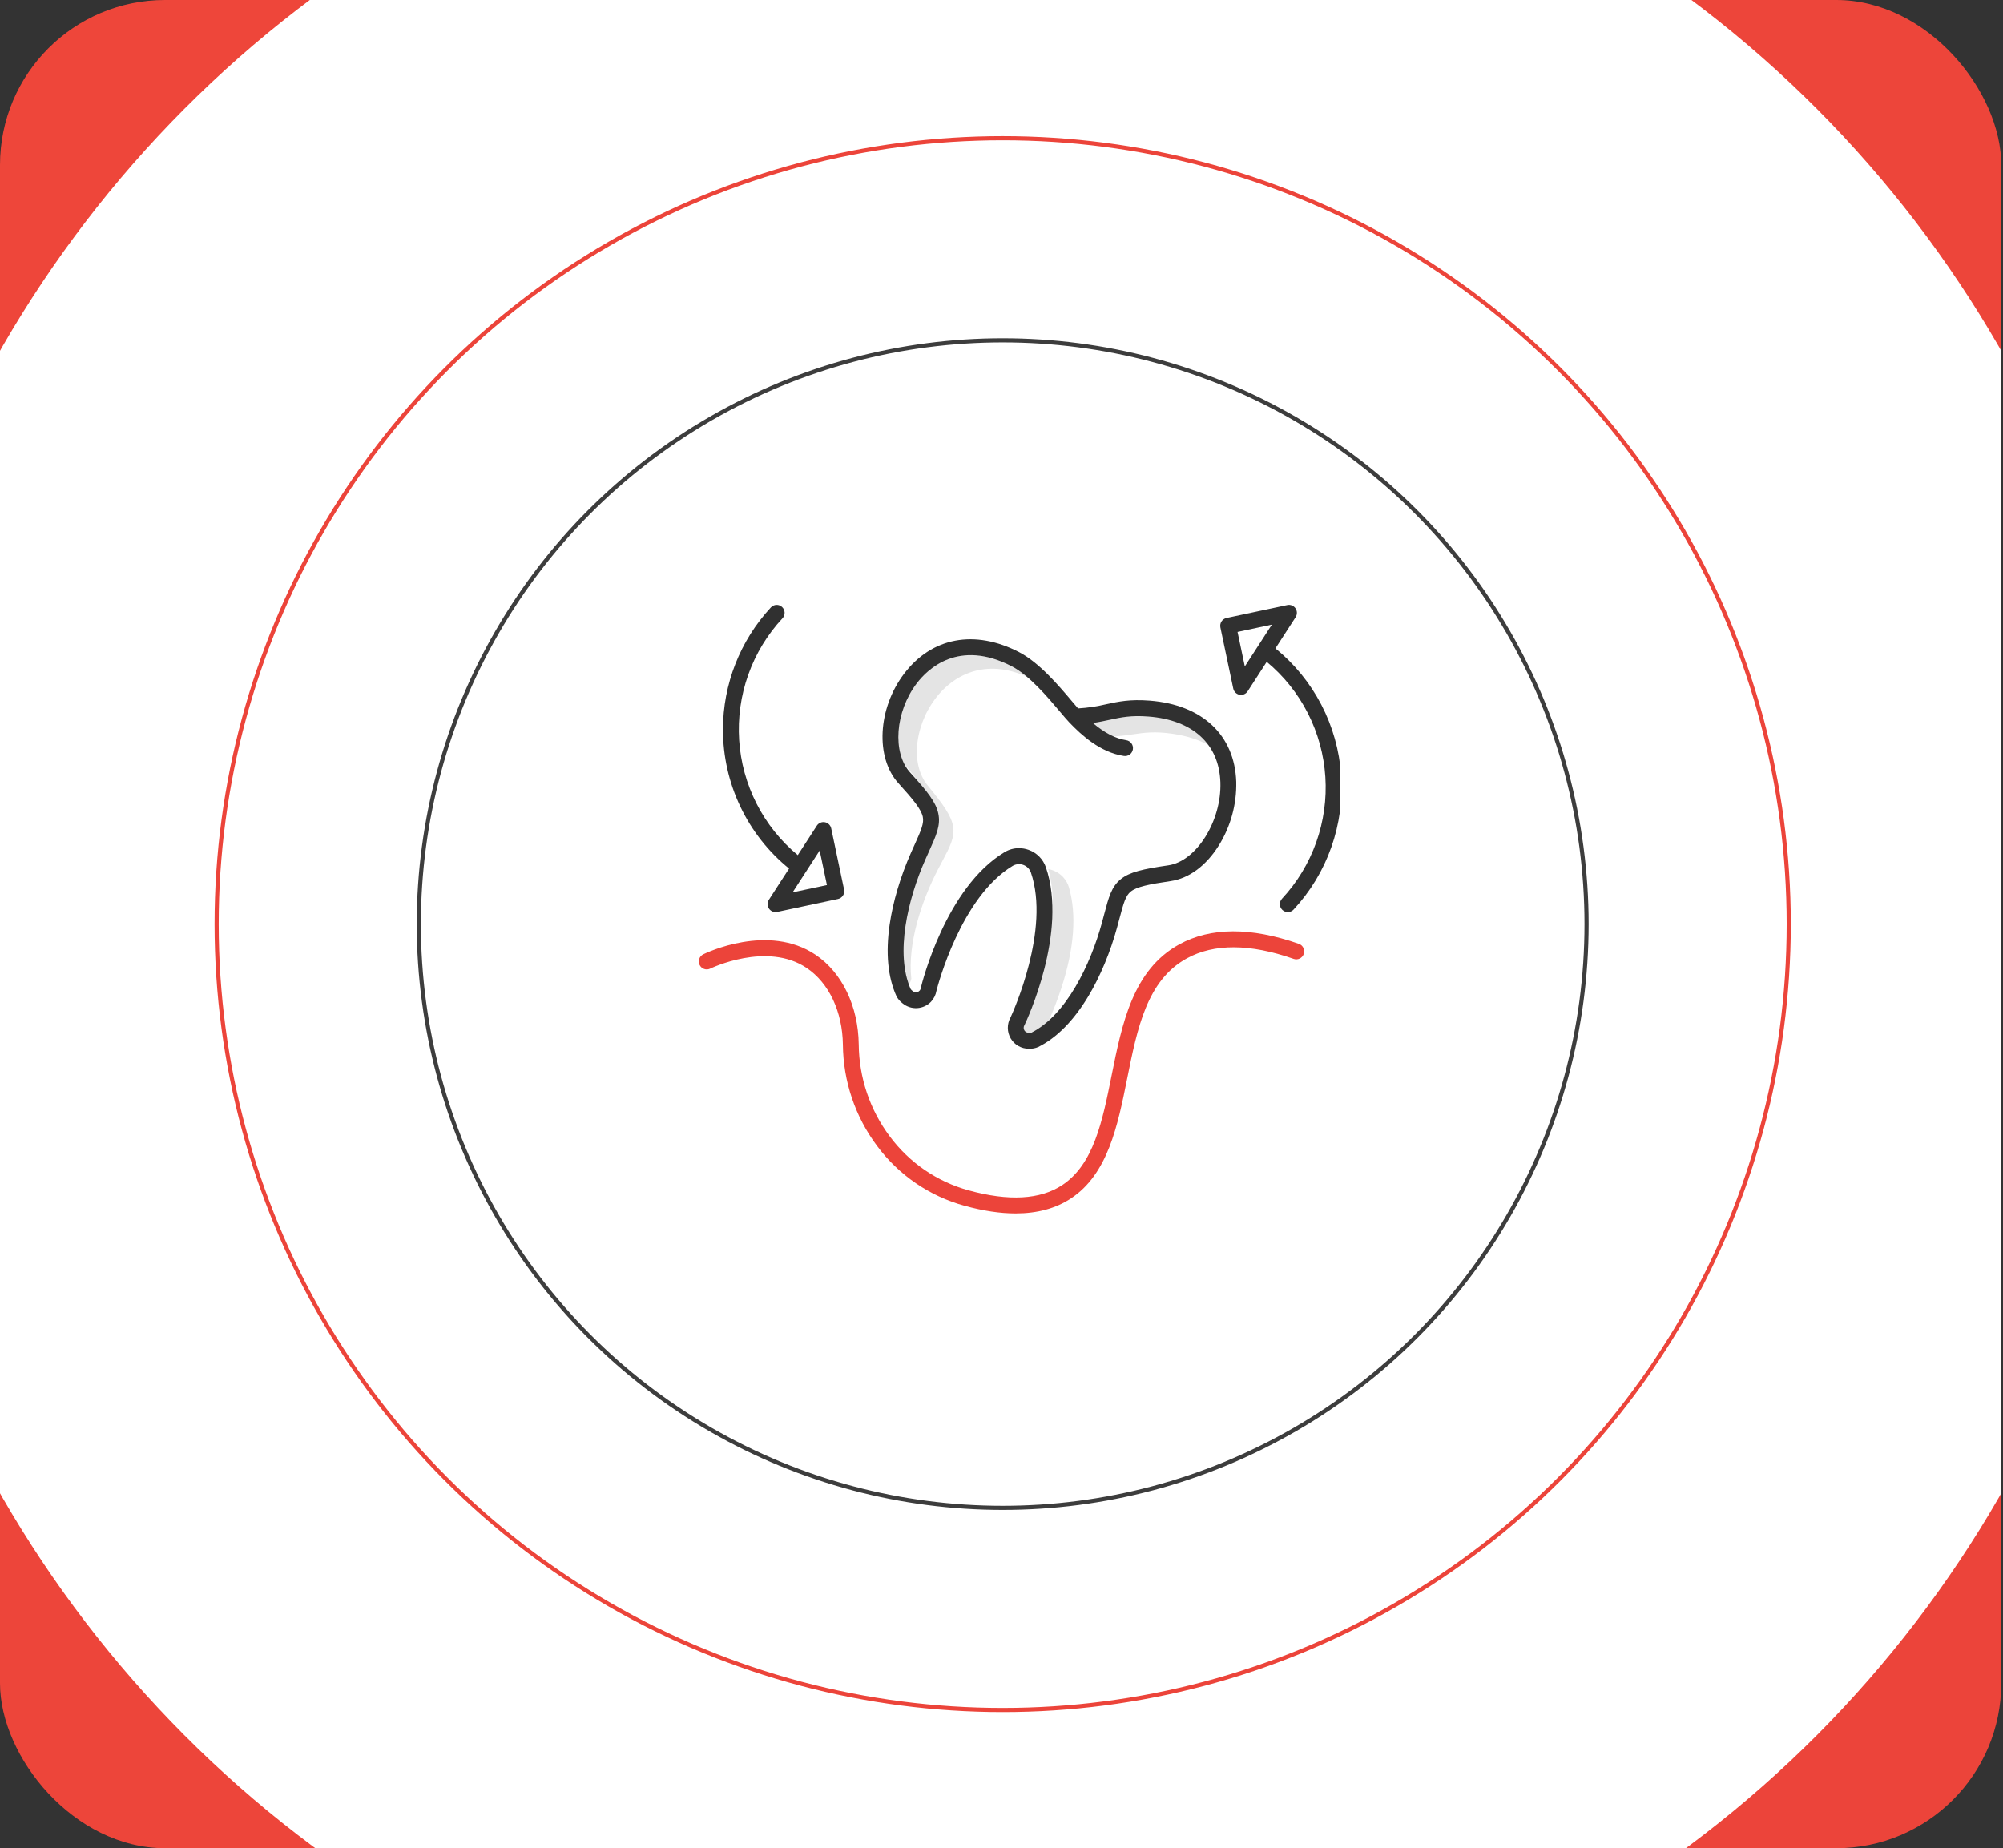
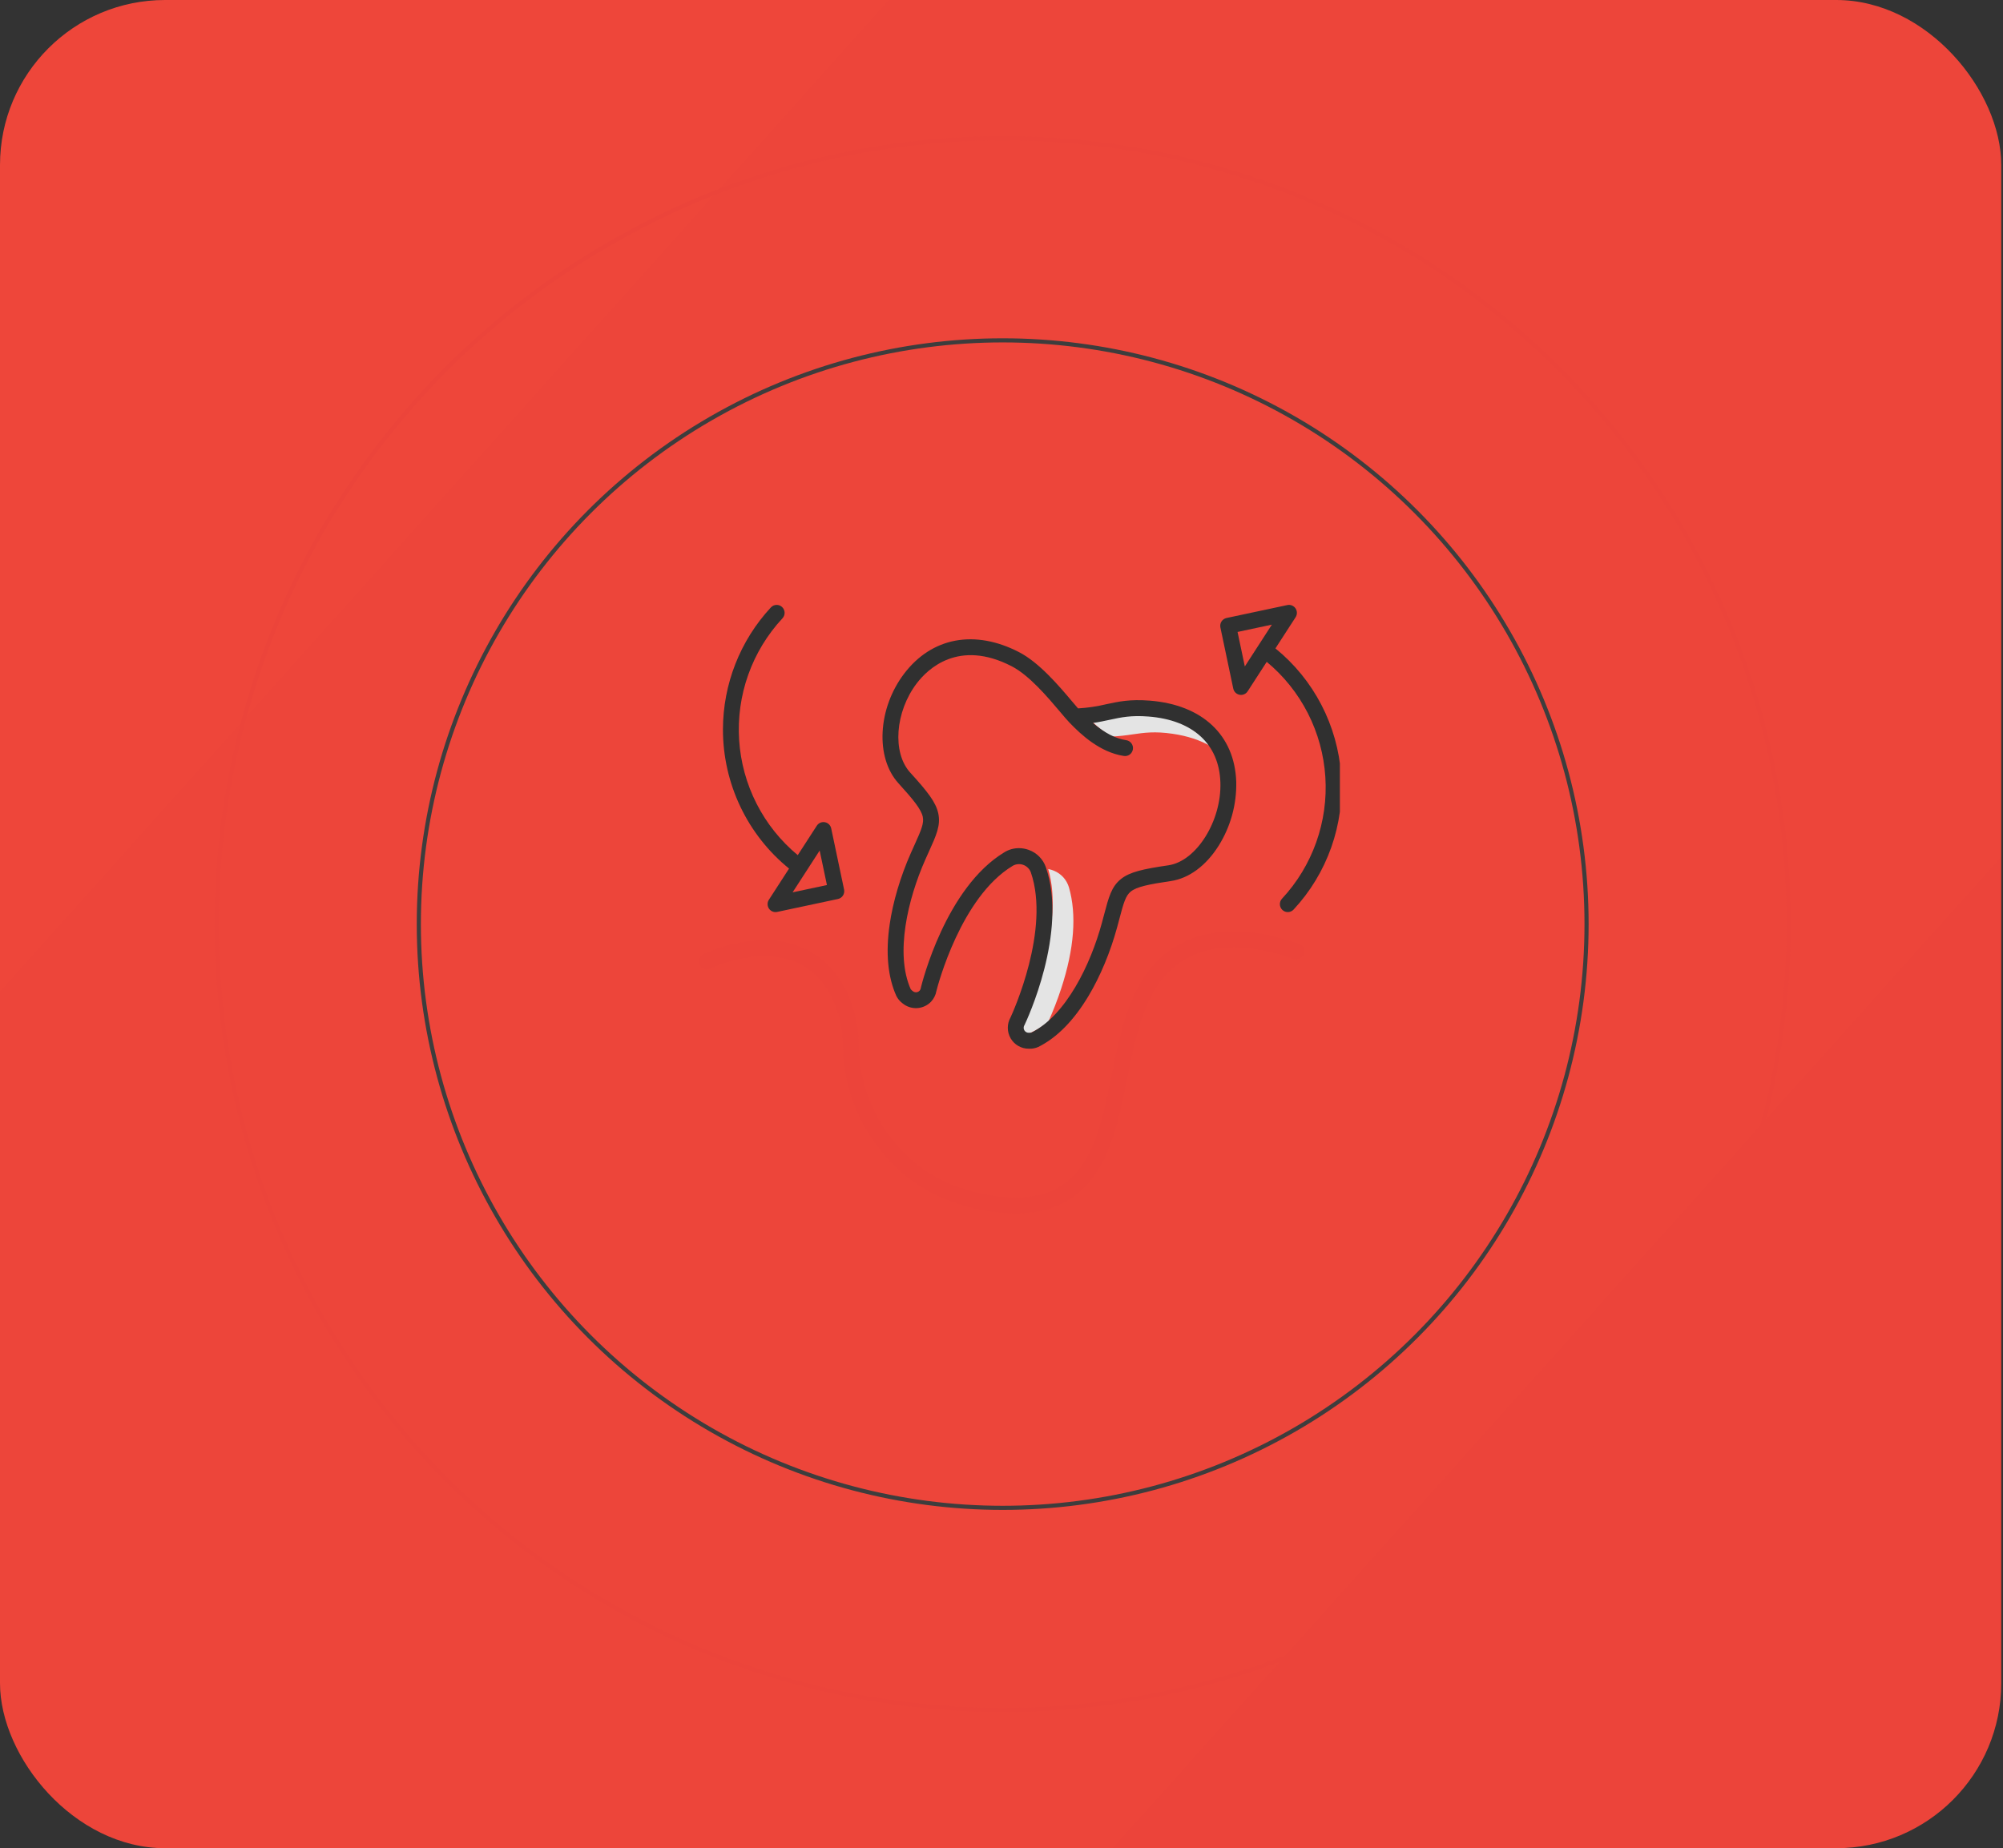
<svg xmlns="http://www.w3.org/2000/svg" width="441" height="407" viewBox="0 0 441 407" fill="none">
  <rect x="0" y="0" width="441" height="407" fill="#333333" stroke="none" />
  <g clip-path="url(#clip0)">
    <rect width="440.614" height="407" rx="36.339" fill="url(#paint0_linear)" />
-     <circle cx="220.306" cy="203.046" r="253.693" fill="white" />
    <circle cx="220.762" cy="203.5" r="128.55" stroke="#3D3D3D" stroke-width="0.908" />
    <circle cx="220.762" cy="203.5" r="173.066" stroke="#EC443A" stroke-width="0.908" />
    <g clip-path="url(#clip1)">
      <path d="M249.376 161.716C251.984 161.341 254.236 161.017 258.154 161.584C261.428 162.057 264.236 162.99 266.538 164.327C263.928 160.778 259.519 158.424 253.597 157.568C249.679 157.001 247.427 157.325 244.818 157.7C243.148 157.968 241.464 158.137 239.773 158.207C241.226 159.768 242.89 161.115 244.718 162.206C246.278 162.124 247.833 161.96 249.376 161.716V161.716Z" fill="#E4E4E4" />
      <path d="M233.655 217.657C236.513 208.916 237.084 201.434 235.354 195.418C235.114 194.603 234.697 193.852 234.132 193.219C233.567 192.587 232.869 192.089 232.089 191.762C231.671 191.583 231.235 191.452 230.787 191.373C230.79 191.383 230.794 191.392 230.796 191.403C232.527 197.419 231.955 204.901 229.097 213.642C227.832 217.54 226.23 221.32 224.31 224.937C224.294 224.965 224.278 224.992 224.26 225.018C224.064 225.308 223.961 225.651 223.965 226.002C223.99 226.44 224.174 226.852 224.483 227.161C224.792 227.47 225.203 227.654 225.638 227.677C225.901 227.716 226.169 227.708 226.428 227.652C228.001 226.988 229.471 226.103 230.797 225.024C231.878 222.621 232.832 220.162 233.655 217.657V217.657Z" fill="#E4E4E4" />
-       <path d="M200.586 215.74C200.593 215.719 200.613 215.652 200.648 215.544C199.791 207.883 202.854 198.496 206.494 191.495C206.808 190.892 207.105 190.333 207.381 189.811C209.159 186.455 210.233 184.43 209.845 182.013C209.474 179.687 207.74 177.238 204.236 172.954C202.304 170.592 201.513 167.179 202.008 163.343C202.546 159.455 204.193 155.806 206.749 152.838C209.279 149.933 212.447 148.082 215.913 147.483C219.96 146.784 224.278 147.774 228.746 150.427C228.904 150.52 229.062 150.62 229.219 150.722C227.619 148.996 225.902 147.427 224.189 146.41C219.719 143.757 215.4 142.767 211.355 143.467C207.89 144.066 204.72 145.917 202.192 148.822C199.636 151.789 197.989 155.437 197.451 159.326C196.956 163.161 197.746 166.574 199.679 168.936C203.183 173.22 204.917 175.669 205.288 177.995C205.675 180.413 204.602 182.438 202.824 185.793C202.547 186.315 202.251 186.874 201.937 187.478C197.534 195.944 193.97 207.903 197.172 216.076C197.312 216.302 197.49 216.501 197.699 216.665C198.016 216.966 198.432 217.138 198.868 217.149C199.304 217.16 199.728 217.008 200.059 216.723C200.314 216.484 200.49 216.171 200.563 215.828C200.569 215.8 200.577 215.77 200.586 215.74V215.74Z" fill="#E4E4E4" />
      <path d="M285.971 207.846C275.394 204.139 266.535 204.178 259.639 207.963C249.42 213.569 247.044 225.395 244.745 236.83C242.723 246.895 240.813 256.401 233.854 260.983C229.013 264.17 222.097 264.558 213.297 262.139C206.33 260.236 200.198 256.04 195.882 250.221C191.518 244.385 189.13 237.296 189.07 229.996C188.962 221.587 185.418 214.213 179.588 210.273C169.169 203.227 155.415 209.867 154.834 210.153C154.419 210.358 154.102 210.721 153.953 211.161C153.804 211.602 153.834 212.083 154.038 212.501C154.242 212.919 154.602 213.238 155.039 213.389C155.477 213.54 155.957 213.51 156.372 213.305C156.496 213.244 168.875 207.26 177.639 213.186C182.517 216.485 185.485 222.785 185.578 230.041C185.646 238.088 188.28 245.901 193.091 252.332C197.872 258.775 204.662 263.42 212.376 265.526C216.466 266.651 220.213 267.213 223.617 267.212C228.37 267.212 232.435 266.114 235.766 263.921C243.947 258.537 246.093 247.856 248.169 237.526C250.407 226.389 252.521 215.869 261.311 211.045C267.306 207.757 275.215 207.797 284.822 211.162C285.259 211.316 285.739 211.288 286.156 211.085C286.573 210.883 286.893 210.522 287.045 210.082C287.198 209.642 287.17 209.16 286.969 208.741C286.767 208.321 286.408 208 285.971 207.846V207.846Z" fill="#EC443A" />
      <path d="M204.994 220.583C205.61 219.922 206.021 219.094 206.175 218.201C206.478 217.002 211.559 197.542 222.967 190.667C223.318 190.463 223.709 190.339 224.113 190.303C224.517 190.267 224.924 190.321 225.305 190.46C225.687 190.599 226.033 190.82 226.32 191.108C226.607 191.396 226.829 191.743 226.968 192.126C231.294 204.722 223.004 222.943 222.486 224.061C222.09 224.763 221.884 225.559 221.889 226.366C221.895 227.174 222.112 227.966 222.518 228.663C222.924 229.36 223.506 229.937 224.205 230.336C224.903 230.736 225.694 230.943 226.497 230.938H226.594C227.279 230.967 227.961 230.837 228.588 230.56C232.686 228.525 236.41 224.745 239.658 219.326C242.244 215.01 244.485 209.629 245.968 204.171C246.15 203.503 246.314 202.88 246.468 202.299C247.388 198.809 247.843 197.229 248.963 196.329C250.273 195.277 252.955 194.727 257.763 194.022C261.775 193.433 265.524 190.664 268.321 186.224C270.95 182.018 272.294 177.129 272.183 172.163C271.836 161.87 264.708 155.188 253.116 154.288C248.782 153.953 246.26 154.498 243.589 155.076C241.549 155.564 239.471 155.872 237.378 155.999L237.355 156C236.971 155.561 236.522 155.03 236.031 154.449C233.162 151.051 228.826 145.917 224.361 143.608C214.61 138.566 205.153 140.339 199.063 148.352C193.239 156.016 192.679 166.844 197.813 172.489C201.09 176.092 202.817 178.223 203.169 179.874C203.47 181.283 202.825 182.795 201.339 186.078C201.09 186.628 200.823 187.219 200.541 187.854C198.25 193.021 196.592 198.612 195.873 203.597C194.971 209.859 195.469 215.156 197.357 219.34C197.684 219.983 198.157 220.54 198.738 220.965C199.639 221.7 200.781 222.069 201.94 221.998C203.098 221.927 204.188 221.422 204.994 220.583V220.583ZM200.518 217.847C197.019 210.022 199.88 197.968 203.731 189.285C204.009 188.657 204.273 188.076 204.518 187.533C206.153 183.921 207.139 181.741 206.584 179.138C206.058 176.67 204.249 174.361 200.391 170.119C196.412 165.744 197.074 156.752 201.838 150.484C204.229 147.338 211.055 140.675 222.765 146.731C226.612 148.72 230.679 153.535 233.369 156.721C234.191 157.695 234.901 158.536 235.453 159.112C238.115 161.892 242.252 165.683 247.433 166.472C247.66 166.508 247.892 166.499 248.116 166.444C248.34 166.39 248.551 166.292 248.736 166.155C248.922 166.018 249.079 165.846 249.198 165.648C249.318 165.45 249.397 165.23 249.432 165.001C249.466 164.772 249.455 164.539 249.4 164.314C249.344 164.09 249.245 163.878 249.108 163.692C248.971 163.506 248.798 163.35 248.601 163.231C248.403 163.112 248.184 163.034 247.956 163C245.595 162.641 243.217 161.417 240.625 159.206C242.026 159.006 243.22 158.747 244.325 158.508C246.844 157.963 249.02 157.492 252.848 157.789C262.633 158.549 268.409 163.831 268.694 172.281C268.98 180.767 263.423 189.645 257.259 190.549C251.599 191.379 248.744 192.014 246.785 193.586C244.715 195.246 244.105 197.562 243.092 201.399C242.941 201.973 242.778 202.588 242.599 203.247C240.106 212.418 234.724 223.567 227.086 227.391C226.905 227.424 226.721 227.437 226.537 227.428C226.337 227.44 226.138 227.398 225.961 227.304C225.785 227.211 225.637 227.071 225.534 226.898C225.431 226.726 225.378 226.529 225.379 226.328C225.38 226.127 225.437 225.931 225.542 225.76C225.566 225.718 225.589 225.675 225.61 225.631C226.003 224.807 235.182 205.283 230.27 190.979C229.964 190.094 229.463 189.289 228.805 188.626C228.147 187.962 227.348 187.457 226.469 187.147C225.785 186.901 225.065 186.775 224.339 186.774C223.224 186.773 222.129 187.077 221.173 187.654C208.201 195.471 202.984 216.534 202.768 217.427C202.757 217.474 202.748 217.521 202.739 217.569C202.713 217.768 202.632 217.955 202.507 218.111C202.381 218.267 202.215 218.385 202.027 218.453C201.84 218.521 201.637 218.535 201.441 218.495C201.246 218.454 201.065 218.36 200.919 218.224C200.773 218.113 200.638 217.987 200.518 217.847V217.847Z" fill="#303030" />
      <path d="M270.041 136.092C269.817 136.14 269.604 136.231 269.415 136.362C269.226 136.492 269.064 136.659 268.939 136.852C268.814 137.045 268.728 137.261 268.686 137.488C268.644 137.715 268.647 137.948 268.694 138.173L271.528 151.635C271.6 151.975 271.77 152.286 272.017 152.529C272.264 152.771 272.577 152.935 272.917 152.998C273.256 153.062 273.607 153.023 273.925 152.886C274.242 152.749 274.512 152.521 274.7 152.229L278.894 145.748C282.653 148.862 285.738 152.717 287.958 157.076C290.178 161.435 291.485 166.206 291.801 171.093C292.116 175.98 291.432 180.88 289.791 185.491C288.15 190.102 285.586 194.326 282.259 197.902C282.102 198.07 281.98 198.268 281.9 198.484C281.819 198.7 281.782 198.93 281.79 199.16C281.798 199.391 281.851 199.617 281.945 199.827C282.04 200.037 282.176 200.226 282.343 200.383C282.511 200.541 282.707 200.663 282.922 200.744C283.137 200.825 283.365 200.863 283.595 200.855C283.824 200.847 284.049 200.794 284.258 200.698C284.467 200.603 284.655 200.467 284.811 200.299C288.487 196.348 291.312 191.677 293.112 186.579C294.912 181.48 295.647 176.064 295.272 170.667C294.896 165.27 293.418 160.009 290.93 155.212C288.442 150.415 284.996 146.186 280.81 142.788L285.255 135.918C285.443 135.627 285.541 135.286 285.537 134.939C285.533 134.592 285.426 134.253 285.231 133.967C285.036 133.681 284.76 133.459 284.439 133.33C284.119 133.201 283.767 133.171 283.429 133.243L270.041 136.092ZM277.067 142.132L277.061 142.139C277.051 142.154 277.044 142.169 277.033 142.184L274.072 146.761L272.471 139.164L280.027 137.554L277.067 142.132Z" fill="#303030" />
      <path d="M159.172 160.67C159.173 166.54 160.481 172.335 163 177.631C165.518 182.926 169.184 187.588 173.727 191.273L169.282 198.143C169.094 198.434 168.995 198.774 169 199.122C169.004 199.469 169.11 199.807 169.306 200.094C169.501 200.38 169.777 200.602 170.097 200.731C170.418 200.86 170.77 200.89 171.107 200.818L184.494 197.969C184.719 197.921 184.931 197.829 185.121 197.699C185.31 197.569 185.471 197.402 185.596 197.209C185.721 197.015 185.807 196.799 185.849 196.572C185.891 196.346 185.889 196.113 185.841 195.887L183.007 182.427C182.936 182.087 182.766 181.776 182.518 181.533C182.271 181.291 181.958 181.127 181.618 181.064C181.279 181 180.928 181.039 180.611 181.176C180.293 181.313 180.023 181.542 179.835 181.833L175.641 188.314C171.882 185.2 168.797 181.344 166.577 176.985C164.358 172.626 163.05 167.856 162.735 162.968C162.419 158.081 163.104 153.181 164.745 148.57C166.386 143.959 168.95 139.735 172.278 136.159C172.434 135.99 172.556 135.793 172.637 135.577C172.717 135.361 172.755 135.131 172.747 134.901C172.739 134.67 172.686 134.443 172.591 134.234C172.496 134.024 172.361 133.835 172.194 133.677C172.026 133.52 171.829 133.397 171.615 133.316C171.4 133.235 171.171 133.198 170.942 133.206C170.713 133.214 170.488 133.267 170.279 133.362C170.07 133.458 169.882 133.593 169.726 133.762C162.946 141.064 159.174 150.681 159.172 160.67V160.67ZM182.065 194.897L174.509 196.506L177.471 191.93L177.477 191.922C177.518 191.866 177.555 191.807 177.59 191.747L180.465 187.299L182.065 194.897Z" fill="#303030" />
    </g>
  </g>
  <defs>
    <linearGradient id="paint0_linear" x1="-7.268" y1="-4.542" x2="451.97" y2="407" gradientUnits="userSpaceOnUse">
      <stop stop-color="#EE463A" />
      <stop offset="1" stop-color="#EC443A" />
    </linearGradient>
    <clipPath id="clip0">
      <rect width="440.614" height="407" rx="36.339" fill="white" />
    </clipPath>
    <clipPath id="clip1">
      <rect width="149" height="149.823" fill="white" transform="translate(146 129.088)" />
    </clipPath>
  </defs>
</svg>